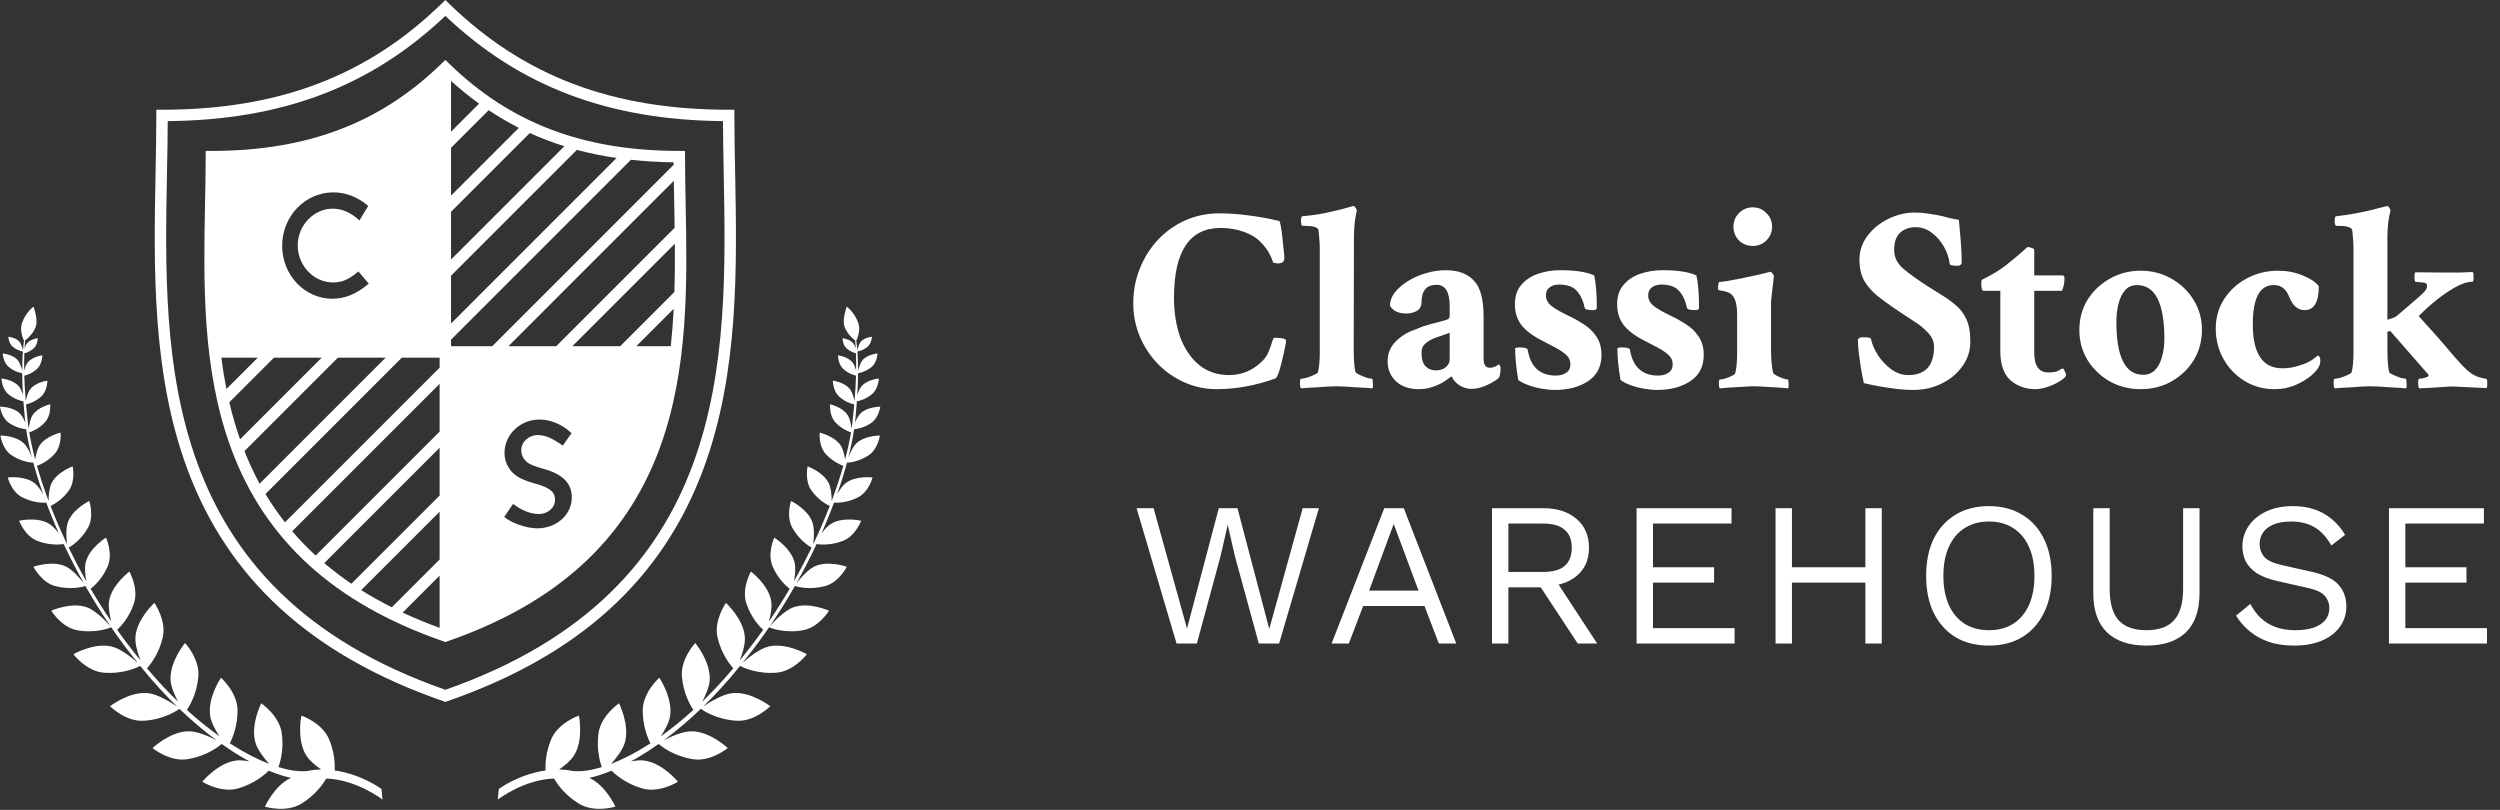
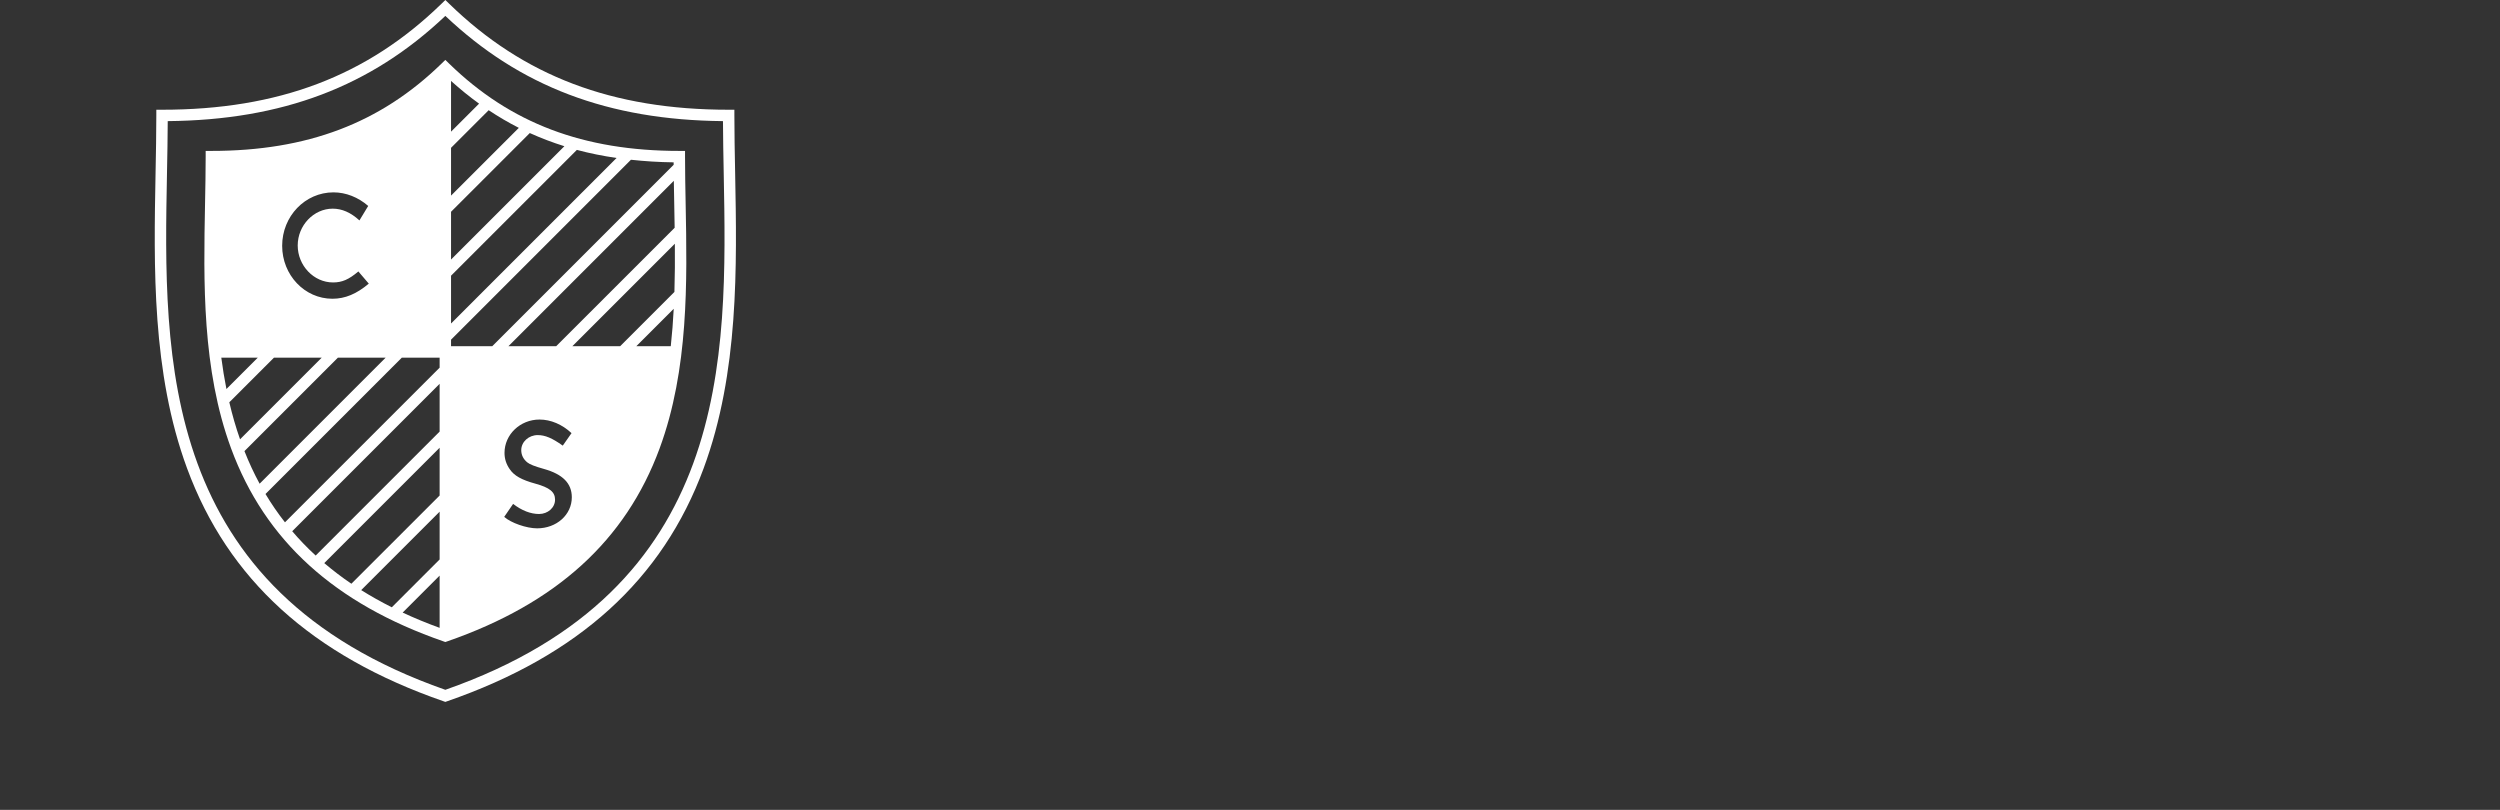
<svg xmlns="http://www.w3.org/2000/svg" width="142" height="46" viewBox="0 0 142 46" fill="none" version="1.1" id="svg18">
  <rect x="0" y="0" width="142" height="46" fill="#333333" stroke="none" />
  <defs id="defs22" />
  <g id="layer1" />
  <path id="rect1464" style="fill:#ffffff;fill-opacity:1;stop-color:#000000;stroke:none" d="M 25.295 3.402 L 25.068 3.623 C 21.596 7 17.446 8.572 12.006 8.572 L 11.682 8.572 L 11.682 8.896 C 11.682 9.761 11.664 10.651 11.646 11.592 C 11.562 15.988 11.466 20.971 13.127 25.473 C 15.056 30.701 19.002 34.285 25.189 36.43 L 25.295 36.467 L 25.402 36.43 C 31.59 34.285 35.536 30.702 37.465 25.473 C 39.125 20.971 39.029 15.988 38.945 11.592 C 38.927 10.651 38.91 9.761 38.91 8.896 L 38.91 8.572 L 38.586 8.572 C 33.145 8.572 28.994 7 25.521 3.623 L 25.295 3.402 z M 25.619 4.598 C 26.135 5.063 26.665 5.494 27.211 5.887 L 25.619 7.479 L 25.619 4.598 z M 27.756 6.26 C 28.31 6.627 28.88 6.964 29.469 7.262 L 25.619 11.111 L 25.619 8.396 L 27.756 6.26 z M 30.092 7.557 C 30.725 7.844 31.379 8.093 32.057 8.305 L 25.619 14.742 L 25.619 12.029 L 30.092 7.557 z M 32.766 8.514 C 33.49 8.708 34.243 8.859 35.021 8.973 L 25.619 18.375 L 25.619 15.66 L 32.766 8.514 z M 35.838 9.074 C 36.619 9.159 37.423 9.211 38.262 9.221 C 38.262 9.267 38.263 9.315 38.264 9.361 L 27.961 19.664 L 25.619 19.664 L 25.619 19.293 L 35.838 9.074 z M 38.273 10.27 C 38.28 10.705 38.288 11.149 38.297 11.605 C 38.305 12.045 38.314 12.489 38.32 12.938 L 31.592 19.664 L 28.879 19.664 L 38.273 10.27 z M 18.941 10.926 C 19.644 10.926 20.34 11.2 20.914 11.697 L 20.416 12.52 C 19.919 12.065 19.421 11.852 18.898 11.852 C 17.818 11.852 16.91 12.803 16.91 13.943 C 16.91 15.083 17.819 16.043 18.916 16.043 C 19.43 16.043 19.807 15.881 20.355 15.418 L 20.947 16.111 C 20.253 16.695 19.601 16.969 18.881 16.969 C 17.304 16.969 16.027 15.624 16.027 13.961 C 16.027 12.281 17.33 10.926 18.941 10.926 z M 38.332 13.844 C 38.34 14.745 38.335 15.66 38.307 16.582 L 35.225 19.664 L 32.51 19.664 L 38.332 13.844 z M 38.268 17.539 C 38.232 18.247 38.177 18.957 38.1 19.664 L 36.143 19.664 L 38.268 17.539 z M 12.57 20.314 L 14.643 20.314 L 12.861 22.096 C 12.743 21.505 12.648 20.911 12.57 20.314 z M 15.562 20.314 L 18.275 20.314 L 13.635 24.953 C 13.392 24.263 13.192 23.56 13.025 22.85 L 15.562 20.314 z M 19.193 20.314 L 21.906 20.314 L 14.746 27.475 C 14.419 26.871 14.133 26.253 13.885 25.623 L 19.193 20.314 z M 22.824 20.314 L 24.971 20.314 L 24.971 20.883 L 16.186 29.668 C 15.777 29.147 15.409 28.609 15.08 28.059 L 22.824 20.314 z M 24.971 21.801 L 24.971 24.514 L 17.93 31.555 C 17.446 31.11 17.003 30.65 16.598 30.174 L 24.971 21.801 z M 30.645 23.83 C 31.279 23.83 31.931 24.104 32.463 24.602 L 31.965 25.312 C 31.365 24.884 30.963 24.713 30.543 24.713 C 30.029 24.713 29.607 25.099 29.607 25.57 C 29.607 25.845 29.728 26.084 29.951 26.264 C 30.088 26.375 30.362 26.487 30.885 26.633 C 31.965 26.933 32.479 27.456 32.479 28.244 C 32.479 29.239 31.614 30.01 30.508 30.01 C 29.908 30.01 29.024 29.702 28.639 29.359 L 29.145 28.621 C 29.633 28.998 30.139 29.195 30.619 29.195 C 31.117 29.195 31.527 28.835 31.527 28.381 C 31.527 27.944 31.22 27.696 30.414 27.473 C 29.625 27.258 29.196 27.018 28.947 26.641 C 28.75 26.358 28.656 26.05 28.656 25.725 C 28.656 24.679 29.547 23.83 30.645 23.83 z M 24.971 25.432 L 24.971 28.146 L 19.959 33.156 C 19.406 32.782 18.895 32.39 18.418 31.984 L 24.971 25.432 z M 24.971 29.064 L 24.971 31.777 L 22.254 34.494 C 21.638 34.184 21.059 33.859 20.516 33.518 L 24.971 29.064 z M 24.971 32.695 L 24.971 35.662 C 24.229 35.392 23.529 35.102 22.871 34.795 L 24.971 32.695 z " />
-   <path d="M69.111 22.104C68.46 22.104 67.847 21.975 67.274 21.718C66.701 21.462 66.198 21.111 65.763 20.667C65.329 20.212 64.988 19.694 64.741 19.111C64.494 18.518 64.37 17.891 64.37 17.229C64.37 16.528 64.494 15.871 64.741 15.259C64.988 14.637 65.329 14.093 65.763 13.629C66.207 13.155 66.726 12.785 67.319 12.518C67.921 12.251 68.568 12.118 69.26 12.118C69.803 12.118 70.356 12.158 70.919 12.236C71.482 12.306 72.06 12.409 72.652 12.548C72.712 12.567 72.776 12.898 72.845 13.54C72.884 13.906 72.914 14.192 72.934 14.4C72.963 14.607 72.954 14.755 72.904 14.844C72.855 14.923 72.736 14.963 72.549 14.963L72.312 14.918C72.262 14.74 72.183 14.553 72.075 14.355C71.966 14.158 71.798 13.945 71.571 13.718C71.353 13.491 71.047 13.308 70.652 13.17C70.257 13.022 69.818 12.948 69.334 12.948C67.566 12.948 66.682 14.271 66.682 16.918C66.682 17.738 66.8 18.484 67.037 19.155C67.284 19.817 67.64 20.341 68.104 20.726C68.578 21.111 69.146 21.304 69.808 21.304C70.539 21.304 71.171 21.037 71.704 20.504C71.862 20.346 71.981 20.168 72.06 19.97C72.149 19.763 72.213 19.58 72.252 19.422C72.302 19.264 72.346 19.185 72.386 19.185C72.791 19.185 73.013 19.234 73.052 19.333C73.052 19.402 73.028 19.55 72.978 19.778C72.939 19.995 72.884 20.237 72.815 20.504C72.756 20.76 72.692 20.988 72.623 21.185C72.554 21.373 72.494 21.477 72.445 21.496C71.319 21.901 70.208 22.104 69.111 22.104ZM73.897 22.059C73.857 22.02 73.838 21.916 73.838 21.748C73.838 21.59 73.857 21.511 73.897 21.511C73.976 21.511 74.089 21.491 74.238 21.452C74.386 21.402 74.524 21.348 74.652 21.289C74.781 21.23 74.85 21.18 74.86 21.141C74.929 20.864 74.964 20.489 74.964 20.015V14.133C74.964 13.906 74.954 13.703 74.934 13.525C74.924 13.348 74.909 13.195 74.889 13.066C74.85 12.908 74.593 12.829 74.119 12.829H73.986C73.927 12.829 73.897 12.73 73.897 12.533C73.897 12.365 73.927 12.281 73.986 12.281C74.559 12.232 75.097 12.148 75.601 12.029C76.114 11.911 76.48 11.817 76.697 11.748L76.845 11.703H76.875C76.914 11.703 76.954 11.733 76.993 11.792C77.033 11.851 77.058 11.906 77.067 11.955C76.959 12.419 76.904 12.918 76.904 13.451L76.89 19.793C76.89 20.444 76.924 20.894 76.993 21.141C77.013 21.18 77.087 21.23 77.216 21.289C77.344 21.348 77.477 21.402 77.616 21.452C77.764 21.491 77.867 21.511 77.927 21.511C77.946 21.511 77.961 21.551 77.971 21.63C77.981 21.709 77.986 21.793 77.986 21.881C77.986 21.97 77.976 22.03 77.956 22.059C77.897 22.059 77.784 22.049 77.616 22.03C77.448 22.02 77.25 22.01 77.023 22C76.806 21.98 76.598 21.965 76.401 21.956C76.203 21.946 76.045 21.941 75.927 21.941C75.808 21.941 75.645 21.946 75.438 21.956C75.24 21.965 75.033 21.98 74.815 22C74.598 22.01 74.406 22.02 74.238 22.03C74.07 22.049 73.956 22.059 73.897 22.059ZM80.594 22.104C80.05 22.104 79.616 21.956 79.29 21.659C78.974 21.353 78.816 20.973 78.816 20.518C78.816 20.133 78.934 19.797 79.171 19.511C79.418 19.224 79.724 18.997 80.09 18.829C80.228 18.77 80.356 18.721 80.475 18.681C80.594 18.632 80.702 18.587 80.801 18.548C81.176 18.429 81.478 18.346 81.705 18.296C81.932 18.237 82.1 18.187 82.208 18.148C82.297 18.118 82.342 18.044 82.342 17.926V17.392C82.342 16.582 82.095 16.177 81.601 16.177C81.028 16.177 80.742 16.508 80.742 17.17C80.742 17.387 80.653 17.55 80.475 17.659C80.297 17.758 80.1 17.807 79.882 17.807C79.428 17.807 79.117 17.659 78.949 17.363C78.949 17.106 79.038 16.859 79.216 16.622C79.403 16.385 79.645 16.172 79.942 15.985C80.248 15.787 80.589 15.634 80.964 15.526C81.349 15.407 81.734 15.348 82.12 15.348C82.811 15.348 83.339 15.54 83.705 15.926C84.08 16.301 84.268 16.987 84.268 17.985V20.385C84.268 20.721 84.386 20.889 84.623 20.889C84.801 20.889 84.969 20.825 85.127 20.696C85.196 20.736 85.231 20.81 85.231 20.919C85.231 21.175 85.196 21.358 85.127 21.467C84.989 21.595 84.762 21.733 84.446 21.881C84.139 22.02 83.848 22.089 83.571 22.089C83.334 22.089 83.107 22.02 82.89 21.881C82.673 21.733 82.529 21.565 82.46 21.378C82.45 21.378 82.396 21.412 82.297 21.482C82.198 21.551 82.124 21.605 82.075 21.644C81.877 21.773 81.65 21.881 81.394 21.97C81.137 22.059 80.87 22.104 80.594 22.104ZM81.527 21.037C81.784 21.037 81.981 20.978 82.12 20.859C82.268 20.731 82.342 20.578 82.342 20.4V18.904L81.571 19.17C81.364 19.239 81.171 19.343 80.993 19.481C80.826 19.62 80.742 19.802 80.742 20.029C80.742 20.385 80.816 20.642 80.964 20.8C81.122 20.958 81.31 21.037 81.527 21.037ZM88.312 22.148C88.085 22.148 87.833 22.123 87.557 22.074C87.28 22.025 87.023 21.956 86.786 21.867C86.549 21.778 86.367 21.684 86.238 21.585C86.12 20.904 86.061 20.301 86.061 19.778C86.11 19.748 86.184 19.733 86.283 19.733C86.599 19.733 86.762 19.778 86.772 19.866C86.939 20.844 87.473 21.333 88.372 21.333C88.609 21.333 88.806 21.279 88.964 21.17C89.122 21.062 89.201 20.899 89.201 20.681C89.201 20.474 89.117 20.296 88.95 20.148C88.782 20 88.584 19.866 88.357 19.748C88.13 19.63 87.922 19.521 87.735 19.422C87.162 19.145 86.737 18.844 86.46 18.518C86.184 18.183 86.046 17.773 86.046 17.289C86.046 16.834 86.164 16.469 86.401 16.192C86.638 15.906 86.954 15.694 87.349 15.555C87.745 15.417 88.169 15.348 88.624 15.348C89.483 15.348 90.125 15.447 90.55 15.644C90.648 16.079 90.698 16.691 90.698 17.481C90.698 17.57 90.634 17.615 90.505 17.615C90.199 17.615 90.036 17.575 90.016 17.496C89.927 17.081 89.774 16.755 89.557 16.518C89.35 16.281 89.014 16.163 88.549 16.163C88.332 16.163 88.154 16.217 88.016 16.326C87.878 16.424 87.809 16.573 87.809 16.77C87.809 16.997 87.907 17.195 88.105 17.363C88.303 17.521 88.594 17.694 88.979 17.881C89.305 18.029 89.621 18.202 89.927 18.4C90.234 18.587 90.481 18.825 90.668 19.111C90.866 19.387 90.964 19.738 90.964 20.163C90.964 20.815 90.713 21.309 90.209 21.644C89.715 21.98 89.083 22.148 88.312 22.148ZM94.12 22.148C93.893 22.148 93.641 22.123 93.365 22.074C93.088 22.025 92.831 21.956 92.594 21.867C92.357 21.778 92.174 21.684 92.046 21.585C91.927 20.904 91.868 20.301 91.868 19.778C91.918 19.748 91.992 19.733 92.09 19.733C92.406 19.733 92.57 19.778 92.579 19.866C92.747 20.844 93.281 21.333 94.179 21.333C94.416 21.333 94.614 21.279 94.772 21.17C94.93 21.062 95.009 20.899 95.009 20.681C95.009 20.474 94.925 20.296 94.757 20.148C94.589 20 94.392 19.866 94.165 19.748C93.937 19.63 93.73 19.521 93.542 19.422C92.969 19.145 92.545 18.844 92.268 18.518C91.992 18.183 91.853 17.773 91.853 17.289C91.853 16.834 91.972 16.469 92.209 16.192C92.446 15.906 92.762 15.694 93.157 15.555C93.552 15.417 93.977 15.348 94.431 15.348C95.291 15.348 95.933 15.447 96.357 15.644C96.456 16.079 96.505 16.691 96.505 17.481C96.505 17.57 96.441 17.615 96.313 17.615C96.007 17.615 95.844 17.575 95.824 17.496C95.735 17.081 95.582 16.755 95.365 16.518C95.157 16.281 94.821 16.163 94.357 16.163C94.14 16.163 93.962 16.217 93.824 16.326C93.686 16.424 93.616 16.573 93.616 16.77C93.616 16.997 93.715 17.195 93.913 17.363C94.11 17.521 94.402 17.694 94.787 17.881C95.113 18.029 95.429 18.202 95.735 18.4C96.041 18.587 96.288 18.825 96.476 19.111C96.673 19.387 96.772 19.738 96.772 20.163C96.772 20.815 96.52 21.309 96.017 21.644C95.523 21.98 94.891 22.148 94.12 22.148ZM97.691 22.059C97.651 22.02 97.632 21.926 97.632 21.778C97.632 21.63 97.651 21.555 97.691 21.555C97.77 21.555 97.874 21.536 98.002 21.496C98.13 21.457 98.254 21.407 98.372 21.348C98.491 21.289 98.555 21.235 98.565 21.185C98.634 20.909 98.669 20.533 98.669 20.059V17.896C98.669 17.343 98.58 16.973 98.402 16.785C98.323 16.686 98.214 16.617 98.076 16.578C97.948 16.538 97.834 16.513 97.735 16.503C97.636 16.484 97.587 16.464 97.587 16.444C97.587 16.158 97.612 16.015 97.661 16.015C97.75 16.015 97.913 15.995 98.15 15.955C98.387 15.916 98.649 15.866 98.935 15.807C99.232 15.748 99.508 15.688 99.765 15.629C100.032 15.57 100.234 15.521 100.372 15.481L100.535 15.437C100.585 15.437 100.634 15.471 100.683 15.54C100.733 15.6 100.758 15.649 100.758 15.688C100.708 16.123 100.669 16.464 100.639 16.711C100.609 16.958 100.595 17.111 100.595 17.17V19.837C100.595 20.4 100.634 20.849 100.713 21.185C100.733 21.225 100.797 21.274 100.906 21.333C101.024 21.393 101.148 21.447 101.276 21.496C101.405 21.536 101.493 21.555 101.543 21.555C101.572 21.555 101.587 21.63 101.587 21.778C101.597 21.926 101.592 22.02 101.572 22.059C101.493 22.049 101.326 22.035 101.069 22.015C100.822 22.005 100.56 21.99 100.283 21.97C100.007 21.951 99.79 21.941 99.632 21.941C99.474 21.941 99.256 21.951 98.98 21.97C98.703 21.99 98.441 22.005 98.195 22.015C97.948 22.035 97.78 22.049 97.691 22.059ZM99.558 13.97C99.251 13.97 98.99 13.866 98.772 13.659C98.565 13.441 98.461 13.18 98.461 12.874C98.461 12.567 98.565 12.311 98.772 12.103C98.99 11.886 99.251 11.777 99.558 11.777C99.864 11.777 100.121 11.886 100.328 12.103C100.545 12.311 100.654 12.567 100.654 12.874C100.654 13.18 100.545 13.441 100.328 13.659C100.121 13.866 99.864 13.97 99.558 13.97ZM108.684 22.148C108.289 22.148 107.859 22.114 107.395 22.044C106.931 21.985 106.422 21.891 105.869 21.763C105.82 21.546 105.765 21.274 105.706 20.948C105.657 20.622 105.612 20.306 105.573 20C105.543 19.684 105.528 19.452 105.528 19.304C105.558 19.205 105.647 19.155 105.795 19.155C106.101 19.155 106.259 19.185 106.269 19.244C106.328 19.541 106.462 19.852 106.669 20.178C106.876 20.494 107.128 20.76 107.425 20.978C107.731 21.195 108.052 21.304 108.388 21.304C109.365 21.304 109.854 20.765 109.854 19.689C109.854 19.402 109.741 19.141 109.514 18.904C109.296 18.666 109.04 18.454 108.743 18.267C108.457 18.079 108.21 17.916 108.002 17.777L107.558 17.481C107.222 17.254 106.906 17.022 106.61 16.785C106.313 16.538 106.071 16.256 105.884 15.94C105.706 15.614 105.617 15.219 105.617 14.755C105.617 14.251 105.77 13.797 106.076 13.392C106.383 12.987 106.778 12.666 107.262 12.429C107.746 12.192 108.249 12.073 108.773 12.073C108.98 12.073 109.193 12.088 109.41 12.118C109.637 12.148 109.83 12.177 109.988 12.207C110.284 12.266 110.536 12.325 110.743 12.385C110.961 12.434 111.133 12.469 111.262 12.488C111.311 12.972 111.351 13.417 111.38 13.822C111.41 14.227 111.425 14.602 111.425 14.948C111.385 15.046 111.311 15.096 111.203 15.096C110.906 15.096 110.753 15.061 110.743 14.992C110.704 14.656 110.595 14.33 110.417 14.014C110.24 13.698 110.012 13.437 109.736 13.229C109.459 13.012 109.143 12.903 108.788 12.903C108.452 12.903 108.165 13.007 107.928 13.214C107.701 13.422 107.588 13.753 107.588 14.207C107.588 14.612 107.765 14.967 108.121 15.274C108.486 15.58 108.956 15.916 109.528 16.281L110.284 16.755C110.561 16.923 110.822 17.111 111.069 17.318C111.316 17.516 111.519 17.777 111.677 18.104C111.835 18.42 111.914 18.854 111.914 19.407C111.914 19.931 111.761 20.4 111.454 20.815C111.158 21.23 110.763 21.555 110.269 21.793C109.785 22.03 109.257 22.148 108.684 22.148ZM115.603 22.104C115.06 22.104 114.59 21.936 114.195 21.6C113.81 21.254 113.618 20.701 113.618 19.941V16.518H112.655C112.576 16.518 112.536 16.365 112.536 16.059C112.536 15.99 112.546 15.935 112.566 15.896C112.842 15.758 113.089 15.624 113.306 15.496C113.534 15.358 113.731 15.224 113.899 15.096C114.334 14.75 114.65 14.489 114.847 14.311C115.045 14.133 115.148 14.039 115.158 14.029C115.237 14.029 115.321 14.049 115.41 14.088C115.499 14.118 115.544 14.153 115.544 14.192V15.644H117.144C117.223 15.644 117.262 15.694 117.262 15.792C117.262 16.089 117.213 16.331 117.114 16.518H115.544V20.029C115.544 20.78 115.81 21.155 116.344 21.155C116.62 21.155 116.813 21.121 116.921 21.052C117.04 20.973 117.119 20.933 117.158 20.933C117.198 20.933 117.237 20.983 117.277 21.081C117.326 21.18 117.351 21.254 117.351 21.304C117.351 21.383 117.252 21.486 117.055 21.615C116.867 21.743 116.635 21.857 116.358 21.956C116.092 22.054 115.84 22.104 115.603 22.104ZM121.588 22.104C120.946 22.104 120.359 21.956 119.825 21.659C119.302 21.353 118.882 20.948 118.566 20.444C118.26 19.931 118.107 19.363 118.107 18.741C118.107 18.108 118.26 17.541 118.566 17.037C118.882 16.533 119.302 16.133 119.825 15.837C120.359 15.53 120.946 15.377 121.588 15.377C122.24 15.377 122.828 15.53 123.351 15.837C123.875 16.133 124.29 16.533 124.596 17.037C124.912 17.541 125.07 18.108 125.07 18.741C125.07 19.363 124.917 19.931 124.611 20.444C124.305 20.948 123.885 21.353 123.351 21.659C122.828 21.956 122.24 22.104 121.588 22.104ZM121.737 21.289C122.013 21.289 122.24 21.195 122.418 21.007C122.596 20.82 122.724 20.573 122.803 20.267C122.892 19.951 122.937 19.615 122.937 19.259C122.937 17.215 122.418 16.192 121.381 16.192C121.104 16.192 120.877 16.291 120.699 16.489C120.532 16.686 120.408 16.943 120.329 17.259C120.25 17.575 120.21 17.916 120.21 18.281C120.21 20.286 120.719 21.289 121.737 21.289ZM129.204 22.104C128.571 22.104 128.004 21.951 127.5 21.644C126.996 21.338 126.596 20.923 126.3 20.4C126.003 19.876 125.855 19.294 125.855 18.652C125.855 18.039 126.013 17.486 126.329 16.992C126.645 16.498 127.07 16.108 127.603 15.822C128.147 15.526 128.744 15.377 129.396 15.377C129.9 15.377 130.364 15.466 130.789 15.644C131.214 15.812 131.52 16.015 131.707 16.252C131.707 17.16 131.441 17.615 130.907 17.615C130.522 17.615 130.231 17.368 130.033 16.874C129.944 16.647 129.831 16.479 129.692 16.37C129.564 16.252 129.381 16.192 129.144 16.192C128.354 16.192 127.959 16.933 127.959 18.415C127.959 20.084 128.517 20.919 129.633 20.919C129.969 20.919 130.28 20.869 130.567 20.77C130.764 20.711 130.917 20.657 131.026 20.607C131.135 20.558 131.233 20.504 131.322 20.444C131.421 20.375 131.535 20.291 131.663 20.192C131.752 20.232 131.796 20.326 131.796 20.474C131.796 20.602 131.777 20.701 131.737 20.77C131.678 20.928 131.525 21.116 131.278 21.333C131.031 21.541 130.725 21.723 130.359 21.881C130.004 22.03 129.618 22.104 129.204 22.104ZM132.611 22.059C132.572 22.02 132.552 21.916 132.552 21.748C132.552 21.59 132.572 21.511 132.611 21.511C132.69 21.511 132.804 21.491 132.952 21.452C133.1 21.402 133.238 21.348 133.367 21.289C133.495 21.23 133.564 21.18 133.574 21.141C133.643 20.864 133.678 20.489 133.678 20.015V14.133C133.678 13.906 133.668 13.703 133.648 13.525C133.638 13.348 133.624 13.195 133.604 13.066C133.564 12.908 133.308 12.829 132.833 12.829H132.7C132.641 12.829 132.611 12.73 132.611 12.533C132.611 12.365 132.641 12.281 132.7 12.281C133.085 12.241 133.456 12.187 133.811 12.118C134.177 12.049 134.498 11.98 134.774 11.911C135.061 11.832 135.273 11.777 135.411 11.748L135.589 11.703C135.629 11.693 135.668 11.723 135.708 11.792C135.747 11.851 135.772 11.906 135.782 11.955C135.663 12.399 135.604 12.898 135.604 13.451V18.163C135.871 18.084 136.039 18.02 136.108 17.97C136.305 17.802 136.513 17.625 136.73 17.437C136.957 17.249 137.165 17.071 137.352 16.903C137.52 16.755 137.644 16.637 137.723 16.548C137.811 16.449 137.856 16.35 137.856 16.252C137.856 16.113 137.772 16.044 137.604 16.044C137.436 16.034 137.293 16.019 137.174 16C137.165 15.96 137.155 15.916 137.145 15.866C137.145 15.817 137.145 15.758 137.145 15.688C137.145 15.55 137.165 15.476 137.204 15.466L138.893 15.481C139.179 15.481 139.451 15.481 139.708 15.481C139.975 15.471 140.217 15.461 140.434 15.451C140.473 15.461 140.493 15.516 140.493 15.614C140.503 15.703 140.503 15.792 140.493 15.881C140.483 15.96 140.468 16 140.449 16C140.152 16 139.807 16.113 139.412 16.34C138.73 16.735 138.053 17.274 137.382 17.955C138.152 18.795 138.774 19.501 139.249 20.074C139.733 20.637 140.068 20.988 140.256 21.126C140.384 21.235 140.552 21.328 140.76 21.407C140.967 21.477 141.115 21.511 141.204 21.511C141.254 21.511 141.278 21.605 141.278 21.793C141.278 21.901 141.268 21.985 141.249 22.044L139.382 21.956C139.263 21.946 139.11 21.951 138.923 21.97C138.735 21.98 138.513 21.995 138.256 22.015L137.411 22.059C137.372 22.02 137.352 21.916 137.352 21.748C137.352 21.59 137.372 21.511 137.411 21.511C137.51 21.511 137.624 21.491 137.752 21.452C137.881 21.412 137.945 21.368 137.945 21.319C137.945 21.299 137.94 21.284 137.93 21.274L135.767 18.8L135.604 18.844V19.793C135.604 20.444 135.639 20.894 135.708 21.141C135.727 21.18 135.801 21.23 135.93 21.289C136.058 21.348 136.192 21.402 136.33 21.452C136.478 21.491 136.582 21.511 136.641 21.511C136.661 21.511 136.676 21.551 136.685 21.63C136.695 21.709 136.7 21.793 136.7 21.881C136.7 21.97 136.69 22.03 136.671 22.059C136.611 22.059 136.498 22.049 136.33 22.03C136.162 22.02 135.964 22.01 135.737 22C135.52 21.98 135.313 21.965 135.115 21.956C134.917 21.946 134.759 21.941 134.641 21.941C134.522 21.941 134.359 21.946 134.152 21.956C133.954 21.965 133.747 21.98 133.53 22C133.312 22.01 133.12 22.02 132.952 22.03C132.784 22.049 132.67 22.059 132.611 22.059Z" fill="#10096D" id="path2" style="fill:#ffffff" />
-   <path d="M66.829 36.553L64.557 28.865H65.524L67.423 35.702L69.228 28.865H70.288L72.094 35.725L73.993 28.865H74.913L72.653 36.553H71.5L70.137 31.567L69.741 29.831H69.729L69.333 31.567L67.982 36.553H66.829ZM82.716 36.553H81.726L80.91 34.421H77.428L76.612 36.553H75.634L78.627 28.865H79.734L82.716 36.553ZM77.765 33.547H80.573L79.163 29.762L77.765 33.547ZM87.657 28.865C88.441 28.865 89.07 29.067 89.544 29.47C90.017 29.874 90.254 30.422 90.254 31.113C90.254 31.804 90.013 32.344 89.532 32.732C89.058 33.112 88.429 33.303 87.645 33.303L87.563 33.361H85.676V36.553H84.745V28.865H87.657ZM87.645 32.487C88.196 32.487 88.604 32.375 88.868 32.149C89.14 31.916 89.276 31.571 89.276 31.113C89.276 30.654 89.14 30.313 88.868 30.088C88.604 29.855 88.196 29.738 87.645 29.738H85.676V32.487H87.645ZM88.181 32.674L90.72 36.553H89.614L87.4 33.186L88.181 32.674ZM92.957 36.553V28.865H98.35V29.738H93.889V32.219H97.36V33.093H93.889V35.679H98.525V36.553H92.957ZM106.885 28.865V36.553H105.953V28.865H106.885ZM101.783 28.865V36.553H100.851V28.865H101.783ZM106.384 32.219V33.093H101.34V32.219H106.384ZM112.97 28.748C113.7 28.748 114.329 28.911 114.857 29.237C115.393 29.556 115.804 30.01 116.092 30.6C116.387 31.19 116.534 31.893 116.534 32.709C116.534 33.524 116.387 34.227 116.092 34.817C115.804 35.407 115.393 35.865 114.857 36.191C114.329 36.51 113.7 36.669 112.97 36.669C112.24 36.669 111.607 36.51 111.071 36.191C110.543 35.865 110.131 35.407 109.836 34.817C109.549 34.227 109.405 33.524 109.405 32.709C109.405 31.893 109.549 31.19 109.836 30.6C110.131 30.01 110.543 29.556 111.071 29.237C111.607 28.911 112.24 28.748 112.97 28.748ZM112.97 29.622C112.442 29.622 111.984 29.746 111.595 29.994C111.207 30.235 110.908 30.588 110.698 31.055C110.489 31.513 110.384 32.064 110.384 32.709C110.384 33.353 110.489 33.908 110.698 34.374C110.908 34.832 111.207 35.186 111.595 35.434C111.984 35.675 112.442 35.795 112.97 35.795C113.506 35.795 113.964 35.675 114.344 35.434C114.733 35.186 115.032 34.832 115.241 34.374C115.451 33.908 115.556 33.353 115.556 32.709C115.556 32.064 115.451 31.513 115.241 31.055C115.032 30.588 114.733 30.235 114.344 29.994C113.964 29.746 113.506 29.622 112.97 29.622ZM124.933 28.865V33.687C124.933 34.673 124.673 35.419 124.153 35.923C123.632 36.42 122.887 36.669 121.916 36.669C120.953 36.669 120.208 36.42 119.68 35.923C119.159 35.419 118.899 34.673 118.899 33.687V28.865H119.831V33.454C119.831 34.254 119.998 34.844 120.332 35.225C120.674 35.605 121.202 35.795 121.916 35.795C122.631 35.795 123.155 35.605 123.489 35.225C123.83 34.844 124.001 34.254 124.001 33.454V28.865H124.933ZM130.233 28.748C130.909 28.748 131.491 28.888 131.98 29.167C132.47 29.439 132.877 29.843 133.204 30.379L132.423 30.985C132.136 30.488 131.81 30.138 131.445 29.936C131.087 29.727 130.653 29.622 130.14 29.622C129.728 29.622 129.387 29.68 129.115 29.797C128.851 29.913 128.657 30.068 128.533 30.262C128.408 30.449 128.346 30.662 128.346 30.903C128.346 31.175 128.432 31.416 128.602 31.625C128.773 31.827 129.115 31.986 129.628 32.103L131.293 32.476C132.031 32.639 132.543 32.887 132.831 33.221C133.126 33.547 133.273 33.955 133.273 34.444C133.273 34.879 133.149 35.267 132.901 35.609C132.66 35.943 132.318 36.203 131.876 36.389C131.433 36.576 130.913 36.669 130.315 36.669C129.756 36.669 129.263 36.595 128.835 36.448C128.416 36.292 128.055 36.087 127.752 35.83C127.449 35.574 127.201 35.287 127.007 34.968L127.822 34.304C127.97 34.599 128.16 34.86 128.393 35.085C128.626 35.31 128.905 35.485 129.231 35.609C129.565 35.733 129.946 35.795 130.373 35.795C130.769 35.795 131.111 35.749 131.398 35.656C131.693 35.555 131.918 35.411 132.074 35.225C132.229 35.03 132.307 34.797 132.307 34.526C132.307 34.277 132.225 34.056 132.062 33.862C131.899 33.66 131.592 33.508 131.142 33.407L129.336 33C128.863 32.891 128.478 32.743 128.183 32.557C127.896 32.363 127.686 32.138 127.554 31.881C127.43 31.617 127.368 31.334 127.368 31.031C127.368 30.62 127.48 30.243 127.706 29.901C127.939 29.552 128.269 29.272 128.696 29.063C129.131 28.853 129.643 28.748 130.233 28.748ZM135.692 36.553V28.865H141.085V29.738H136.624V32.219H140.095V33.093H136.624V35.679H141.26V36.553H135.692Z" fill="#10096D" id="path4" style="fill:#ffffff" />
-   <path d="M49.355 25.849C49.875 25.499 49.976 24.738 49.976 24.738C49.976 24.738 49.122 24.732 48.65 25.176C48.443 25.37 48.279 25.742 48.182 26C48.329 25.426 48.441 24.882 48.515 24.381C48.685 24.365 49.077 24.3 49.482 24.026C49.916 23.734 50 23.1 50 23.1C50 23.1 49.288 23.095 48.894 23.465C48.76 23.592 48.646 23.809 48.565 24.001C48.578 23.886 48.589 23.772 48.597 23.662C48.627 23.354 48.651 23.068 48.671 22.797C48.822 22.769 49.177 22.677 49.527 22.389C49.897 22.085 49.919 21.499 49.919 21.499C49.919 21.499 49.269 21.556 48.942 21.928C48.835 22.05 48.753 22.246 48.695 22.422C48.723 21.96 48.736 21.552 48.739 21.198C48.841 21.183 49.175 21.115 49.507 20.842C49.825 20.58 49.844 20.076 49.844 20.076C49.844 20.076 49.285 20.125 49.003 20.445C48.87 20.597 48.783 20.88 48.738 21.053C48.738 20.604 48.722 20.243 48.701 19.962C48.774 19.951 49.025 19.902 49.275 19.697C49.511 19.503 49.525 19.128 49.525 19.128C49.525 19.128 49.109 19.164 48.901 19.402C48.792 19.525 48.724 19.765 48.695 19.888C48.676 19.651 48.654 19.474 48.637 19.35C48.694 19.232 48.901 18.751 48.743 18.325C48.517 17.712 48.094 17.417 48.094 17.417C48.094 17.417 47.865 18.06 47.938 18.437C48.024 18.878 48.435 19.232 48.574 19.341C48.576 19.371 48.578 19.401 48.581 19.439C48.588 19.536 48.597 19.656 48.605 19.799C48.573 19.692 48.529 19.579 48.468 19.505C48.27 19.259 47.856 19.206 47.856 19.206C47.856 19.206 47.854 19.58 48.083 19.784C48.297 19.975 48.52 20.044 48.617 20.066C48.628 20.331 48.634 20.659 48.627 21.055C48.584 20.892 48.517 20.701 48.422 20.584C48.154 20.252 47.597 20.181 47.597 20.181C47.597 20.181 47.596 20.685 47.903 20.959C48.191 21.216 48.489 21.309 48.621 21.339C48.609 21.749 48.584 22.224 48.538 22.773C48.493 22.567 48.405 22.26 48.266 22.089C47.955 21.704 47.308 21.62 47.308 21.62C47.308 21.62 47.306 22.206 47.663 22.525C48.02 22.844 48.387 22.943 48.522 22.971C48.5 23.214 48.475 23.469 48.445 23.74C48.428 23.937 48.402 24.144 48.37 24.358C48.343 24.13 48.28 23.776 48.143 23.57C47.845 23.119 47.151 22.962 47.151 22.962C47.151 22.962 47.088 23.599 47.443 23.982C47.805 24.373 48.203 24.517 48.338 24.558C48.258 25.038 48.145 25.554 48.001 26.097C47.96 25.835 47.885 25.507 47.749 25.301C47.391 24.761 46.558 24.572 46.558 24.572C46.558 24.572 46.483 25.336 46.909 25.795C47.282 26.198 47.69 26.384 47.901 26.459C47.719 27.097 47.497 27.765 47.241 28.45C47.238 28.149 47.207 27.713 47.07 27.439C46.753 26.805 45.873 26.49 45.873 26.49C45.873 26.49 45.691 27.309 46.093 27.864C46.472 28.39 46.93 28.647 47.13 28.74C46.97 29.153 46.798 29.57 46.614 29.989C46.489 30.276 46.346 30.587 46.19 30.914C46.229 30.595 46.274 30.006 46.136 29.639C45.861 28.905 44.93 28.456 44.93 28.456C44.93 28.456 44.634 29.336 45.012 29.993C45.4 30.67 45.925 31.007 46.099 31.105C45.815 31.692 45.482 32.335 45.101 33.009C45.162 32.672 45.208 32.242 45.13 31.935C44.92 31.121 43.979 30.535 43.979 30.535C43.979 30.535 43.562 31.439 43.889 32.184C44.188 32.866 44.634 33.273 44.852 33.443C44.5 34.044 44.111 34.666 43.68 35.297C43.776 34.931 43.861 34.472 43.803 34.131C43.645 33.205 42.65 32.466 42.65 32.466C42.65 32.466 42.103 33.435 42.399 34.294C42.666 35.072 43.117 35.563 43.347 35.776C43.014 36.245 42.66 36.717 42.282 37.185C42.195 37.297 42.108 37.403 42.021 37.511C42.174 37.114 42.336 36.588 42.308 36.189C42.238 35.16 41.233 34.244 41.233 34.244C41.233 34.244 40.529 35.241 40.757 36.212C40.97 37.119 41.432 37.717 41.651 37.96C41.045 38.681 40.452 39.311 39.885 39.857C40.081 39.487 40.285 39.021 40.31 38.643C40.381 37.59 39.489 36.522 39.489 36.522C39.489 36.522 38.636 37.436 38.734 38.452C38.822 39.378 39.19 40.035 39.384 40.326C38.711 40.937 38.086 41.428 37.537 41.819C37.762 41.475 37.997 41.048 38.058 40.687C38.231 39.645 37.448 38.495 37.448 38.495C37.448 38.495 36.511 39.321 36.508 40.342C36.505 41.224 36.776 41.892 36.945 42.222C36.915 42.241 36.884 42.262 36.854 42.28C36.108 42.758 35.38 43.131 34.707 43.39C35.002 43.063 35.364 42.602 35.486 42.198C35.791 41.188 35.16 39.947 35.16 39.947C35.16 39.947 34.126 40.647 33.993 41.659C33.878 42.527 34.059 43.221 34.184 43.572C33.569 43.76 33.014 43.839 32.551 43.796C32.299 43.739 32.033 43.711 31.759 43.707C32.081 43.481 32.428 43.195 32.609 42.902C33.166 42.006 32.881 40.644 32.881 40.644C32.881 40.644 31.699 41.05 31.308 41.993C31.006 42.717 30.97 43.367 30.987 43.761C29.424 43.992 28.348 44.803 28.337 44.811L28.331 44.816L28.275 45.418L28.308 45.392C28.325 45.379 29.763 44.278 31.471 44.221C31.637 44.511 32.071 45.154 32.888 45.652C33.759 46.184 34.954 45.818 34.954 45.818C34.954 45.818 34.41 44.611 33.475 44.183C33.868 44.096 34.292 43.959 34.736 43.775C34.976 44.014 35.56 44.515 36.47 44.781C37.45 45.068 38.509 44.404 38.509 44.404C38.509 44.404 37.628 43.326 36.58 43.197C36.356 43.169 36.089 43.198 35.825 43.252C36.151 43.075 36.483 42.878 36.819 42.66C37.003 42.541 37.201 42.407 37.409 42.259C37.568 42.396 38.263 42.949 39.363 43.123C40.371 43.283 41.337 42.489 41.337 42.489C41.337 42.489 40.325 41.532 39.27 41.537C38.767 41.539 38.092 41.846 37.698 42.05C38.326 41.586 39.042 40.997 39.807 40.263C39.948 40.364 40.704 40.872 41.849 40.939C42.868 40.999 43.751 40.114 43.751 40.114C43.751 40.114 42.651 39.261 41.6 39.37C41.032 39.429 40.278 39.903 39.948 40.127C40.617 39.475 41.321 38.713 42.037 37.824C42.193 37.907 42.989 38.294 44.099 38.209C45.094 38.133 45.832 37.16 45.832 37.16C45.832 37.16 44.655 36.48 43.652 36.723C43.118 36.853 42.463 37.395 42.166 37.66C42.244 37.563 42.321 37.468 42.398 37.368C42.861 36.788 43.288 36.206 43.684 35.629C43.734 35.651 44.532 35.992 45.613 35.798C46.508 35.638 47.088 34.688 47.088 34.688C47.088 34.688 45.958 34.179 45.071 34.492C44.515 34.689 43.858 35.419 43.71 35.59C44.25 34.801 44.729 34.025 45.149 33.286C45.271 33.325 45.975 33.526 46.866 33.289C47.652 33.081 48.1 32.191 48.1 32.191C48.1 32.191 47.054 31.82 46.287 32.164C45.873 32.349 45.423 32.891 45.228 33.145C45.68 32.34 46.063 31.583 46.381 30.904C46.617 30.938 47.202 30.982 47.881 30.721C48.588 30.449 48.914 29.58 48.914 29.58C48.914 29.58 47.908 29.34 47.232 29.736C47.029 29.855 46.826 30.077 46.66 30.294C46.705 30.192 46.75 30.09 46.792 29.993C47.002 29.508 47.195 29.026 47.373 28.551C47.557 28.562 48.119 28.564 48.742 28.245C49.352 27.934 49.562 27.121 49.562 27.121C49.562 27.121 48.635 27.002 48.064 27.422C47.866 27.567 47.682 27.837 47.545 28.076C47.764 27.458 47.953 26.855 48.109 26.279C48.219 26.276 48.775 26.241 49.355 25.849Z" fill="#10096D" id="path6" style="fill:#ffffff" />
-   <path d="M25.295 39.181C9.035 33.486 9.284 20.374 9.485 9.835C9.505 8.808 9.523 7.832 9.527 6.88C16.038 6.819 21.065 4.914 25.296 0.903C29.526 4.914 34.553 6.819 41.065 6.88C41.069 7.832 41.087 8.808 41.107 9.834C41.308 20.374 41.557 33.486 25.295 39.181ZM41.756 9.822C41.734 8.682 41.713 7.605 41.713 6.557V6.233H41.389C34.782 6.233 29.74 4.322 25.522 0.22L25.296 8.7738e-05L25.069 0.22C20.851 4.322 15.81 6.233 9.203 6.233H8.879V6.557C8.879 7.605 8.858 8.682 8.836 9.822C8.735 15.139 8.62 21.165 10.626 26.603C12.954 32.914 17.718 37.241 25.189 39.831L25.295 39.868L25.401 39.831C32.874 37.241 37.638 32.914 39.966 26.603C41.972 21.165 41.857 15.139 41.756 9.822Z" fill="#10096D" id="path10" style="fill:#ffffff" />
-   <path d="M0.645 25.849C0.125 25.499 0.024 24.738 0.024 24.738C0.024 24.738 0.878 24.732 1.35 25.176C1.557 25.37 1.722 25.742 1.818 26C1.671 25.426 1.559 24.882 1.485 24.381C1.315 24.365 0.923 24.3 0.518 24.026C0.085 23.734 0 23.1 0 23.1C0 23.1 0.713 23.095 1.106 23.465C1.241 23.592 1.354 23.809 1.435 24.001C1.422 23.886 1.411 23.772 1.403 23.662C1.373 23.354 1.349 23.068 1.329 22.797C1.178 22.769 0.823 22.677 0.473 22.389C0.103 22.085 0.081 21.499 0.081 21.499C0.081 21.499 0.731 21.556 1.058 21.928C1.165 22.05 1.247 22.246 1.305 22.422C1.277 21.96 1.264 21.552 1.261 21.198C1.159 21.183 0.825 21.115 0.493 20.842C0.175 20.58 0.156 20.076 0.156 20.076C0.156 20.076 0.715 20.125 0.997 20.445C1.13 20.597 1.217 20.88 1.262 21.053C1.262 20.604 1.278 20.243 1.299 19.962C1.226 19.951 0.975 19.902 0.725 19.697C0.489 19.503 0.475 19.128 0.475 19.128C0.475 19.128 0.891 19.164 1.099 19.402C1.208 19.525 1.276 19.765 1.305 19.888C1.324 19.651 1.346 19.474 1.363 19.35C1.306 19.232 1.099 18.751 1.257 18.325C1.483 17.712 1.906 17.417 1.906 17.417C1.906 17.417 2.135 18.06 2.062 18.437C1.976 18.878 1.565 19.232 1.426 19.341C1.424 19.371 1.422 19.401 1.419 19.439C1.412 19.535 1.403 19.656 1.395 19.799C1.427 19.692 1.471 19.579 1.532 19.505C1.73 19.259 2.144 19.206 2.144 19.206C2.144 19.206 2.146 19.58 1.917 19.784C1.703 19.975 1.48 20.044 1.383 20.066C1.372 20.331 1.366 20.659 1.373 21.055C1.416 20.892 1.483 20.701 1.578 20.584C1.846 20.252 2.403 20.181 2.403 20.181C2.403 20.181 2.405 20.685 2.097 20.959C1.81 21.216 1.511 21.309 1.379 21.339C1.391 21.749 1.416 22.224 1.462 22.773C1.507 22.567 1.595 22.26 1.734 22.089C2.045 21.704 2.692 21.62 2.692 21.62C2.692 21.62 2.694 22.206 2.337 22.525C1.98 22.844 1.613 22.943 1.479 22.971C1.5 23.214 1.525 23.469 1.555 23.74C1.572 23.937 1.598 24.144 1.63 24.358C1.657 24.13 1.72 23.776 1.857 23.57C2.155 23.119 2.849 22.962 2.849 22.962C2.849 22.962 2.912 23.599 2.557 23.982C2.195 24.373 1.798 24.517 1.662 24.558C1.742 25.038 1.855 25.554 1.999 26.097C2.04 25.835 2.115 25.507 2.251 25.301C2.609 24.761 3.442 24.572 3.442 24.572C3.442 24.572 3.517 25.336 3.091 25.795C2.718 26.198 2.31 26.384 2.099 26.459C2.281 27.097 2.503 27.765 2.759 28.45C2.762 28.149 2.793 27.713 2.93 27.439C3.247 26.805 4.127 26.49 4.127 26.49C4.127 26.49 4.31 27.309 3.908 27.864C3.527 28.39 3.07 28.647 2.87 28.74C3.03 29.153 3.202 29.57 3.386 29.989C3.512 30.276 3.654 30.587 3.81 30.914C3.771 30.595 3.726 30.006 3.864 29.639C4.139 28.905 5.07 28.456 5.07 28.456C5.07 28.456 5.366 29.336 4.988 29.993C4.6 30.67 4.075 31.007 3.901 31.105C4.185 31.692 4.518 32.335 4.899 33.009C4.838 32.672 4.792 32.242 4.871 31.935C5.08 31.121 6.021 30.535 6.021 30.535C6.021 30.535 6.438 31.439 6.111 32.184C5.812 32.866 5.366 33.273 5.148 33.443C5.5 34.044 5.889 34.666 6.32 35.297C6.224 34.931 6.139 34.472 6.197 34.131C6.355 33.205 7.35 32.466 7.35 32.466C7.35 32.466 7.897 33.435 7.601 34.294C7.334 35.072 6.883 35.563 6.653 35.776C6.986 36.245 7.34 36.717 7.718 37.185C7.805 37.297 7.892 37.403 7.979 37.511C7.826 37.114 7.664 36.588 7.692 36.189C7.762 35.16 8.767 34.244 8.767 34.244C8.767 34.244 9.471 35.241 9.243 36.212C9.03 37.119 8.568 37.717 8.349 37.96C8.955 38.681 9.548 39.311 10.116 39.857C9.919 39.487 9.715 39.021 9.69 38.643C9.619 37.59 10.511 36.522 10.511 36.522C10.511 36.522 11.364 37.436 11.266 38.452C11.178 39.378 10.81 40.035 10.616 40.326C11.29 40.937 11.914 41.428 12.463 41.819C12.238 41.475 12.003 41.048 11.942 40.687C11.769 39.645 12.552 38.495 12.552 38.495C12.552 38.495 13.489 39.321 13.492 40.342C13.495 41.224 13.223 41.892 13.055 42.222C13.085 42.241 13.116 42.262 13.146 42.28C13.892 42.758 14.62 43.131 15.293 43.39C14.998 43.063 14.636 42.602 14.514 42.199C14.209 41.188 14.839 39.947 14.839 39.947C14.839 39.947 15.874 40.647 16.007 41.659C16.122 42.527 15.941 43.221 15.816 43.572C16.431 43.76 16.986 43.839 17.449 43.796C17.701 43.739 17.967 43.711 18.241 43.707C17.919 43.481 17.573 43.195 17.391 42.902C16.834 42.006 17.119 40.644 17.119 40.644C17.119 40.644 18.301 41.05 18.692 41.993C18.994 42.717 19.03 43.367 19.013 43.761C20.576 43.992 21.652 44.803 21.663 44.811L21.669 44.816L21.725 45.418L21.692 45.392C21.675 45.379 20.237 44.278 18.529 44.221C18.363 44.511 17.929 45.154 17.112 45.652C16.241 46.184 15.046 45.818 15.046 45.818C15.046 45.818 15.59 44.611 16.525 44.183C16.132 44.096 15.708 43.959 15.264 43.775C15.024 44.014 14.44 44.515 13.53 44.781C12.55 45.068 11.491 44.404 11.491 44.404C11.491 44.404 12.372 43.326 13.42 43.197C13.644 43.169 13.911 43.198 14.175 43.252C13.849 43.075 13.517 42.878 13.181 42.66C12.997 42.541 12.799 42.407 12.591 42.259C12.432 42.396 11.737 42.949 10.637 43.123C9.629 43.283 8.663 42.489 8.663 42.489C8.663 42.489 9.675 41.532 10.73 41.537C11.233 41.539 11.908 41.846 12.302 42.05C11.674 41.586 10.958 40.997 10.193 40.263C10.052 40.364 9.296 40.872 8.151 40.939C7.132 40.999 6.249 40.114 6.249 40.114C6.249 40.114 7.349 39.261 8.4 39.37C8.968 39.429 9.722 39.903 10.052 40.127C9.383 39.475 8.679 38.713 7.963 37.824C7.807 37.907 7.011 38.294 5.901 38.209C4.906 38.133 4.168 37.16 4.168 37.16C4.168 37.16 5.346 36.48 6.348 36.723C6.882 36.853 7.537 37.395 7.834 37.66C7.757 37.563 7.679 37.468 7.602 37.368C7.139 36.788 6.712 36.206 6.316 35.629C6.266 35.651 5.469 35.992 4.387 35.798C3.492 35.638 2.912 34.688 2.912 34.688C2.912 34.688 4.043 34.179 4.929 34.492C5.485 34.689 6.142 35.419 6.29 35.59C5.75 34.801 5.271 34.025 4.851 33.286C4.729 33.325 4.026 33.526 3.134 33.289C2.348 33.081 1.9 32.191 1.9 32.191C1.9 32.191 2.946 31.82 3.713 32.164C4.127 32.349 4.577 32.891 4.772 33.145C4.32 32.34 3.937 31.583 3.619 30.904C3.383 30.938 2.798 30.982 2.119 30.721C1.412 30.449 1.086 29.58 1.086 29.58C1.086 29.58 2.092 29.34 2.768 29.736C2.972 29.855 3.174 30.077 3.34 30.294C3.295 30.192 3.25 30.09 3.208 29.993C2.998 29.508 2.805 29.026 2.628 28.551C2.443 28.562 1.881 28.564 1.258 28.245C0.648 27.934 0.438 27.121 0.438 27.121C0.438 27.121 1.365 27.002 1.936 27.422C2.134 27.567 2.318 27.837 2.455 28.076C2.236 27.457 2.047 26.855 1.891 26.279C1.781 26.276 1.226 26.241 0.645 25.849Z" fill="#10096D" id="path16" style="fill:#ffffff" />
+   <path d="M25.295 39.181C9.035 33.486 9.284 20.374 9.485 9.835C9.505 8.808 9.523 7.832 9.527 6.88C16.038 6.819 21.065 4.914 25.296 0.903C29.526 4.914 34.553 6.819 41.065 6.88C41.069 7.832 41.087 8.808 41.107 9.834C41.308 20.374 41.557 33.486 25.295 39.181ZM41.756 9.822C41.734 8.682 41.713 7.605 41.713 6.557V6.233H41.389C34.782 6.233 29.74 4.322 25.522 0.22L25.296 8.7738e-05L25.069 0.22C20.851 4.322 15.81 6.233 9.203 6.233H8.879V6.557C8.879 7.605 8.858 8.682 8.836 9.822C8.735 15.139 8.62 21.165 10.626 26.603C12.954 32.914 17.718 37.241 25.189 39.831L25.295 39.868L25.401 39.831C32.874 37.241 37.638 32.914 39.966 26.603C41.972 21.165 41.857 15.139 41.756 9.822" fill="#10096D" id="path10" style="fill:#ffffff" />
</svg>